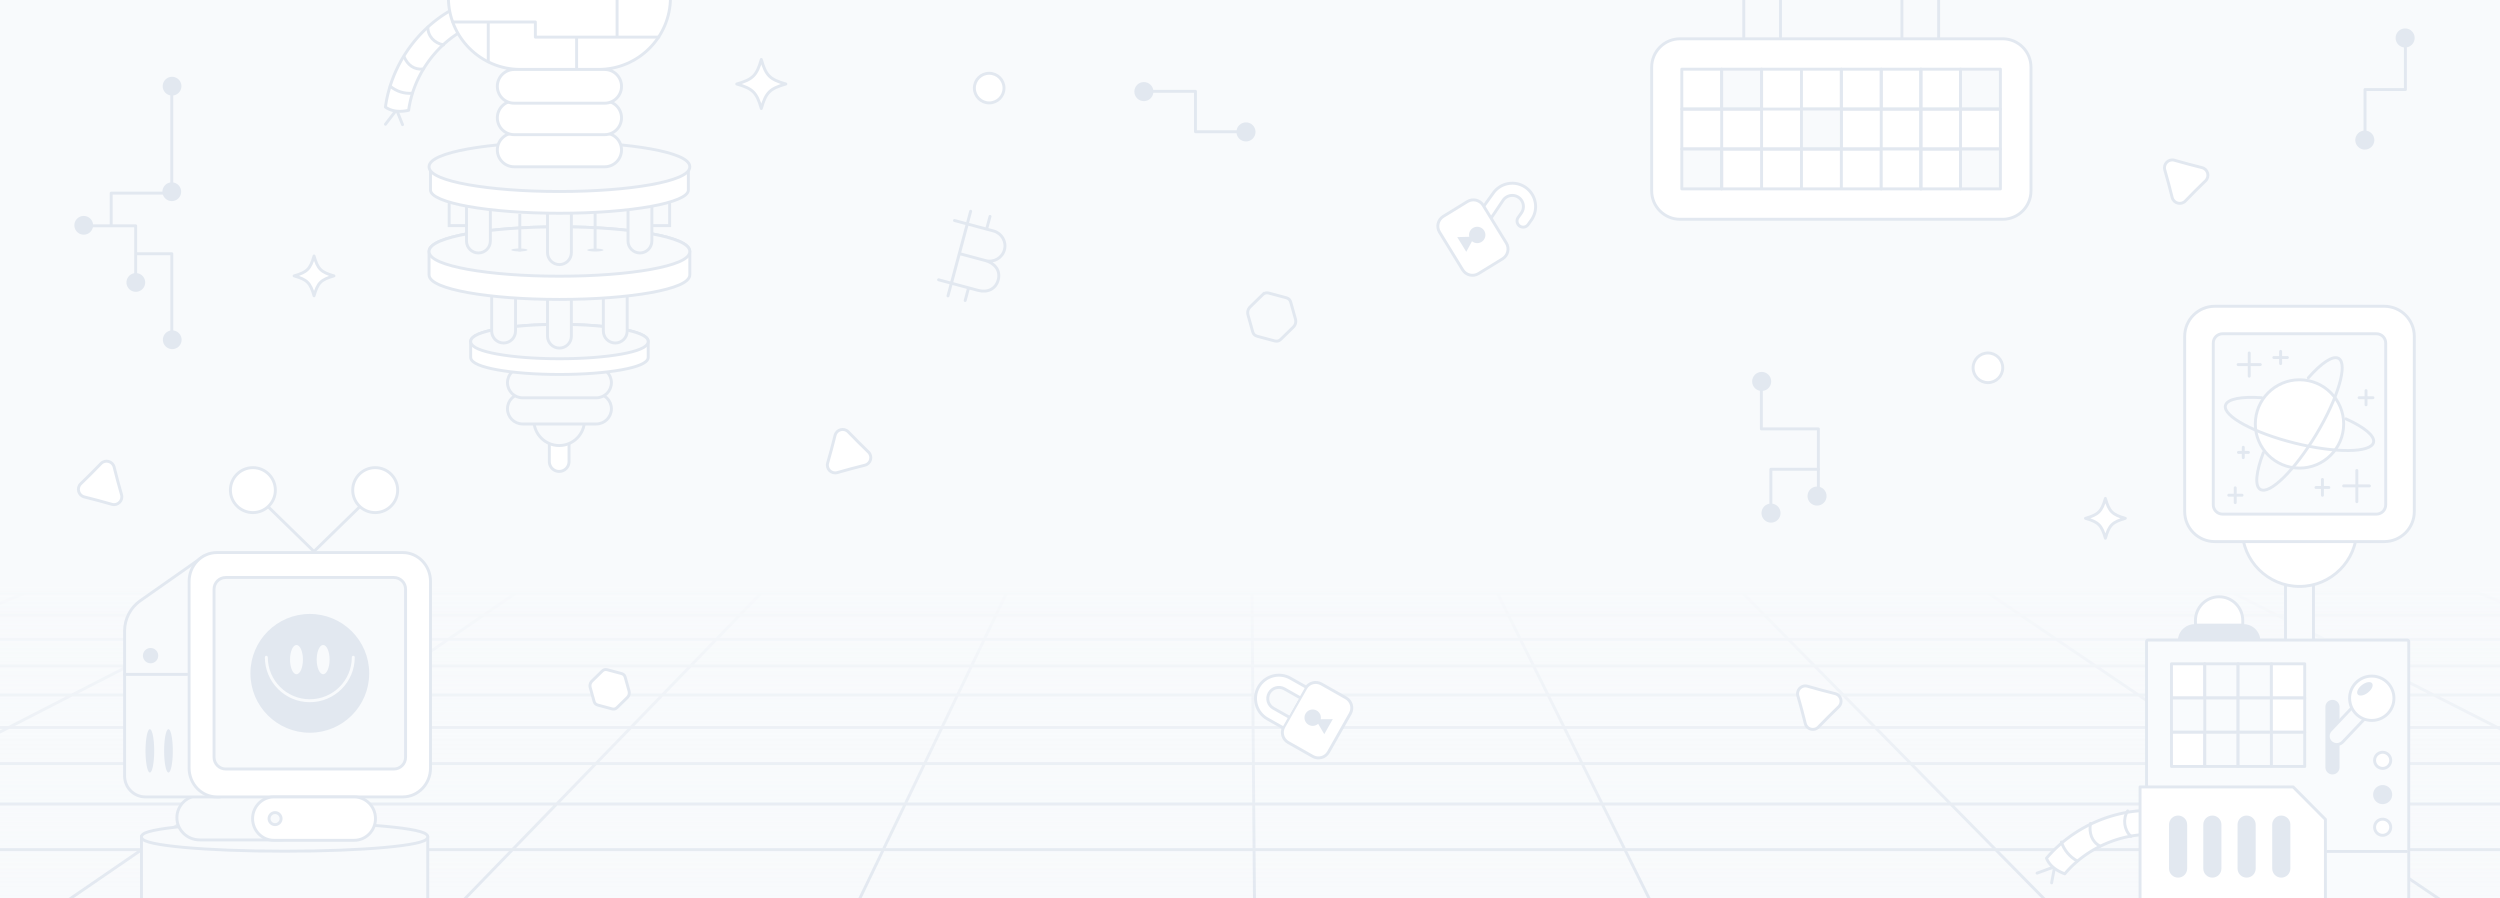
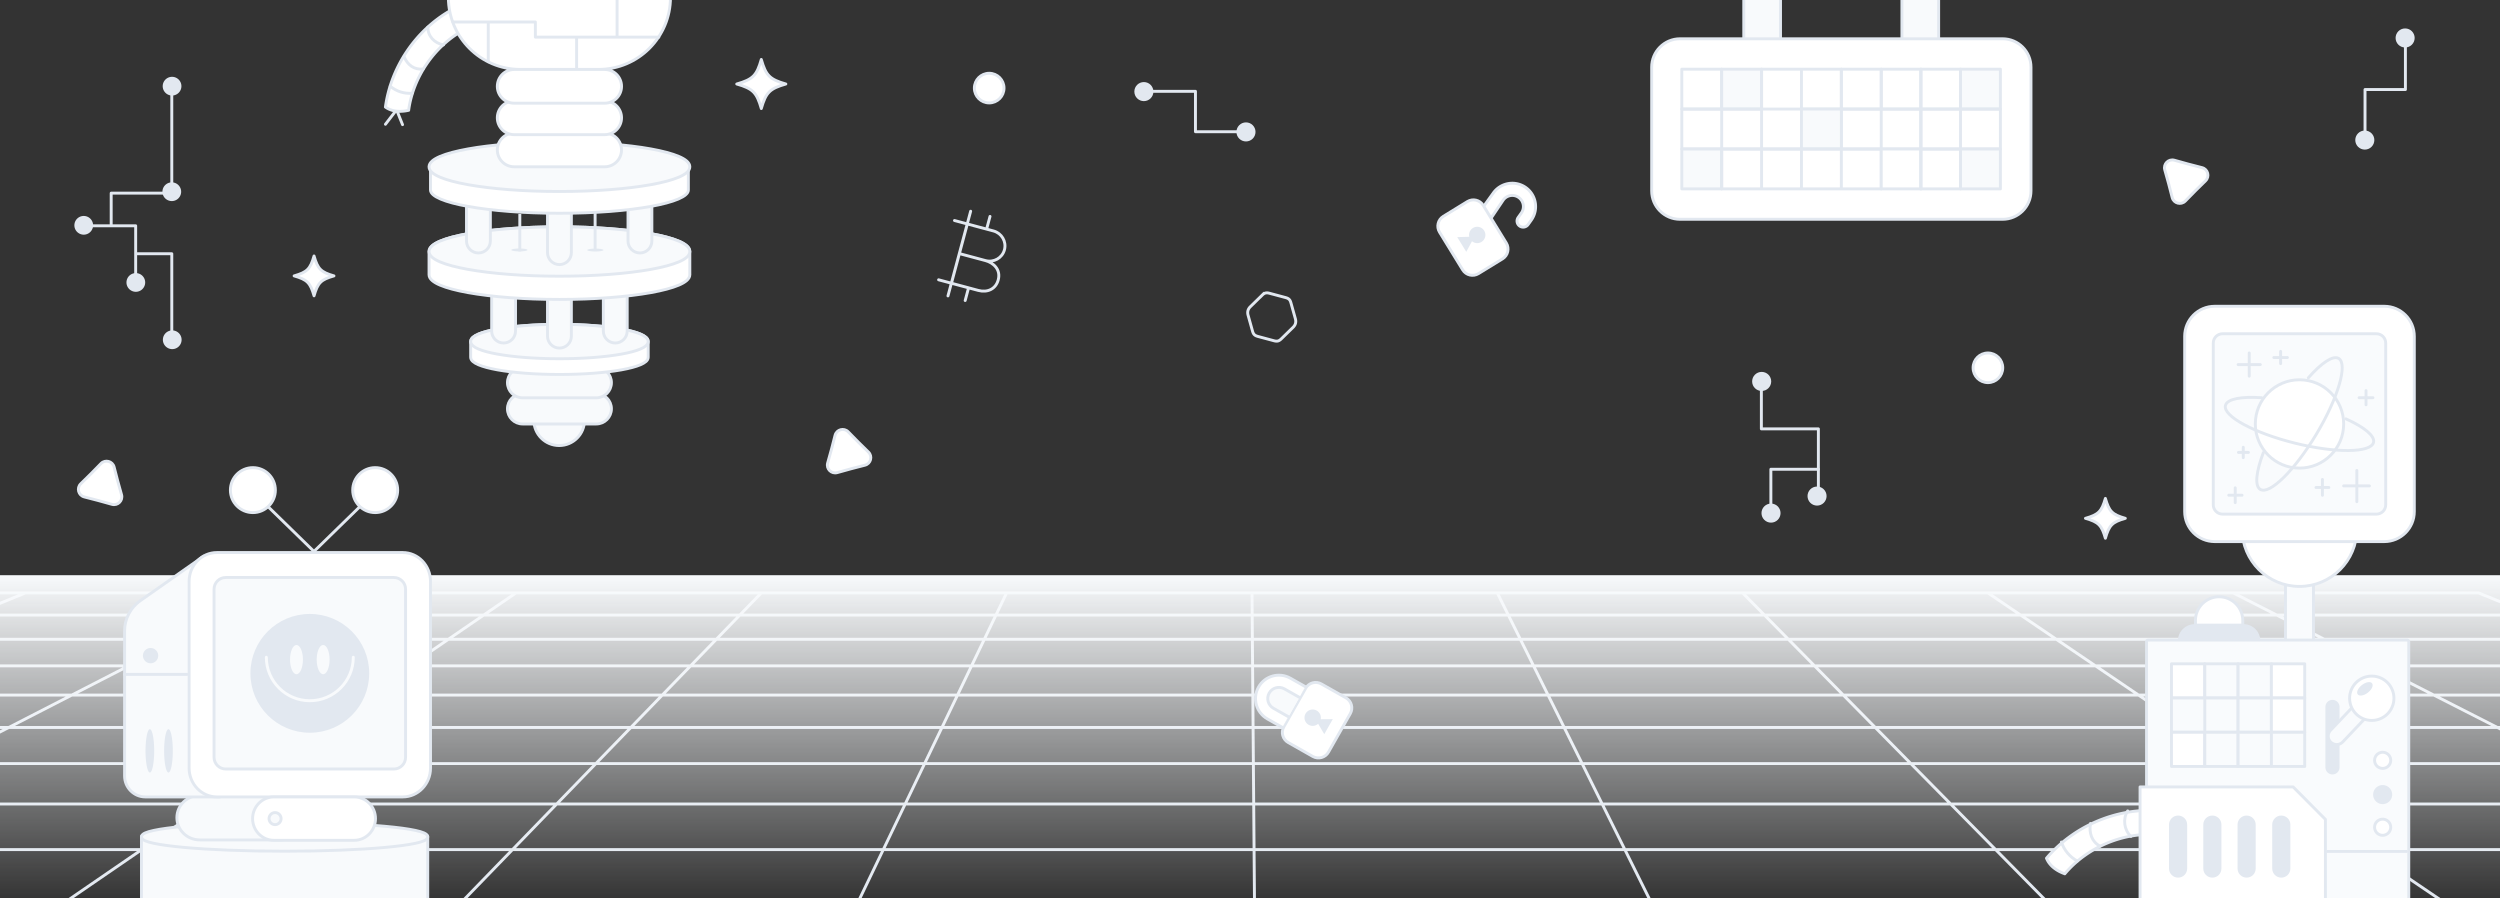
<svg xmlns="http://www.w3.org/2000/svg" width="2560" height="920" fill="none">
  <rect width="100%" height="100%" fill="#333333" stroke="none" />
  <g clip-path="url(#a)">
-     <path fill="#F8FAFC" d="M0 0h2560v920H0z" />
    <path stroke="#E2E8F0" stroke-miterlimit="10" stroke-width="3" d="M3634.21 1054.26 2538.02 607.12H-225.217l-1307.373 447.14h5166.8Zm-4697.12 0L25.979 607.12m-619.12 447.14 870.315-447.14m-400.643 447.14 651.835-447.14m-182.159 447.14 433.356-447.14m36.414 447.14 214.783-447.14m254.89 447.14-3.6-447.14m473.37 447.14-222.18-447.14m691.85 447.14-440.65-447.14m910.33 447.14-659.14-447.14m1128.91 447.14-877.72-447.14m306.86 22.697H-291.594m2946.054 24.787H-364.043m3085.173 27.218H-443.602m3238.222 29.939H-531.219m3407.199 33.195H-628.227m3594.767 36.937H-736.234M3068 823.303H-857.23m4039.59 46.658H-993.688" />
    <path fill="url(#b)" d="M-8.867 588.99h2574.1v333.996H-8.867z" />
-     <path fill="#fff" stroke="#E2E8F0" stroke-linecap="round" stroke-linejoin="round" stroke-width="3" d="M616.347 687.476a8.597 8.597 0 0 1 1.562-1.239c.54-.322 1.166-.517 1.878-.584.724-.064 1.597.041 2.621.316l13.472 3.609c1.024.275 1.821.617 2.392 1.028.571.411 1.006.884 1.305 1.418.295.546.536 1.151.724 1.815l3.751 13.403c.393 1.406.434 2.713.123 3.919-.31 1.206-1.004 2.335-2.08 3.385l-9.949 9.731a8.383 8.383 0 0 1-1.531 1.193c-.529.325-1.143.522-1.843.593-.7.07-1.562-.032-2.586-.307l-13.471-3.609c-1.024-.275-1.834-.62-2.428-1.038-.583-.414-1.027-.901-1.331-1.461a8.18 8.18 0 0 1-.738-1.837l-3.751-13.403c-.767-2.784-.124-5.185 1.93-7.201l9.95-9.731ZM1862.05 744.5c-4.35 4.433-11.88 2.417-13.43-3.599l-3.67-14.219-3.93-14.149c-1.67-5.986 3.84-11.496 9.83-9.832l14.15 3.931 14.22 3.67c6.01 1.553 8.03 9.078 3.6 13.431l-10.48 10.287-10.29 10.48Z" />
    <path fill="#F8FAFC" d="M1785.63-29.72h37.6v76.225h-37.6V-29.72Zm161.94 0h37.6v76.225h-37.6V-29.72Z" />
    <path stroke="#E2E8F0" stroke-linecap="round" stroke-linejoin="round" stroke-width="3" d="M1785.63-29.72h37.6v76.225h-37.6V-29.72Zm161.94 0h37.6v76.225h-37.6V-29.72Z" />
    <path fill="#fff" stroke="#E2E8F0" stroke-linecap="round" stroke-linejoin="round" stroke-width="3" d="M2050.66 39.716h-330.28c-16.05 0-29.06 13.016-29.06 29.072v126.686c0 16.056 13.01 29.072 29.06 29.072h330.28c16.05 0 29.06-13.016 29.06-29.072V68.788c0-16.056-13.01-29.072-29.06-29.072Z" />
    <path fill="#fff" stroke="#E2E8F0" stroke-linecap="round" stroke-linejoin="round" stroke-width="3" d="M1926.39 70.847h-40.84V111.7h40.84V70.847Z" />
    <path stroke="#E2E8F0" stroke-linecap="round" stroke-linejoin="round" stroke-width="3" d="M1967.23 70.847h-40.84V111.7h40.84V70.847Z" />
    <path stroke="#E2E8F0" stroke-linecap="round" stroke-linejoin="round" stroke-width="3" d="M2007.57 70.847h-40.84V111.7h40.84V70.847Z" />
    <path fill="#F8FAFC" stroke="#E2E8F0" stroke-linecap="round" stroke-linejoin="round" stroke-width="3" d="M2048.42 70.847h-40.85V111.7h40.85V70.847Z" />
    <path stroke="#E2E8F0" stroke-linecap="round" stroke-linejoin="round" stroke-width="3" d="M1926.39 111.709h-40.84v40.852h40.84v-40.852Zm40.84 0h-40.84v40.852h40.84v-40.852Z" />
    <path stroke="#E2E8F0" stroke-linecap="round" stroke-linejoin="round" stroke-width="3" d="M2007.57 111.709h-40.84v40.852h40.84v-40.852Zm40.85 0h-40.85v40.852h40.85v-40.852ZM1763 70.847h-40.84v40.852H1763V70.847Z" />
    <path fill="#F8FAFC" stroke="#E2E8F0" stroke-linecap="round" stroke-linejoin="round" stroke-width="3" d="M1803.85 70.847h-40.84v40.852h40.84V70.847Z" />
    <path stroke="#E2E8F0" stroke-linecap="round" stroke-linejoin="round" stroke-width="3" d="M1844.69 70.847h-40.84v40.852h40.84V70.847Zm40.86 0h-40.85v40.852h40.85V70.847ZM1763 111.709h-40.84v40.852H1763v-40.852Zm40.85 0h-40.84v40.852h40.84v-40.852Zm40.84 0h-40.84v40.852h40.84v-40.852Z" />
    <path fill="#F8FAFC" stroke="#E2E8F0" stroke-linecap="round" stroke-linejoin="round" stroke-width="3" d="M1885.55 111.709h-40.85v40.852h40.85v-40.852ZM1763 152.56h-40.84v40.853H1763V152.56Z" />
    <path stroke="#E2E8F0" stroke-linecap="round" stroke-linejoin="round" stroke-width="3" d="M1803.85 152.56h-40.84v40.853h40.84V152.56Zm40.84 0h-40.84v40.853h40.84V152.56Zm40.86 0h-40.85v40.853h40.85V152.56Zm40.84 0h-40.84v40.853h40.84V152.56Z" />
    <path fill="#fff" stroke="#E2E8F0" stroke-linecap="round" stroke-linejoin="round" stroke-width="3" d="M1967.23 152.56h-40.84v40.853h40.84V152.56Z" />
    <path stroke="#E2E8F0" stroke-linecap="round" stroke-linejoin="round" stroke-width="3" d="M2007.57 152.56h-40.84v40.853h40.84V152.56Z" />
    <path fill="#F8FAFC" stroke="#E2E8F0" stroke-linecap="round" stroke-linejoin="round" stroke-width="3" d="M2048.42 152.56h-40.85v40.853h40.85V152.56Z" />
-     <path stroke="#E2E8F0" stroke-linecap="round" stroke-linejoin="round" stroke-width="3" d="M2085.95 894.075c5.99-2.183 11.99-4.365 17.99-6.548-1.2 5.424-1.88 11.086-3.08 16.509" />
    <path fill="#fff" stroke="#E2E8F0" stroke-linecap="round" stroke-linejoin="round" stroke-width="3" d="m2114.36 894.756.04-.049c.13-.148.25-.295.37-.435 22.18-25.954 57.05-41.183 91.16-39.771 3.93.164 7.5-1.535 9.88-4.308a12.268 12.268 0 0 0 2.93-7.483c.28-6.795-4.99-12.522-11.79-12.809-20.61-.853-41.79 3.216-61.24 11.766-19.47 8.55-36.78 21.392-50.1 37.146 3.18 7.943 10.69 13.079 18.76 15.943h-.01Z" />
    <path stroke="#E2E8F0" stroke-linecap="round" stroke-linejoin="round" stroke-width="3" d="M2110.86 862.251c2.72 8.212 8.66 15.314 16.26 19.443m13.48-38.432c-1.56 9.482 1.28 18.768 9.83 23.145m28.32-36.062c-5.23 7.982-3.74 19.683 3.33 26.101" />
    <path fill="#F9FBFD" stroke="#E2E8F0" stroke-linecap="round" stroke-linejoin="round" stroke-width="3" d="M2369 586.304c0-.829-.67-1.5-1.5-1.5h-25.64c-.83 0-1.5.671-1.5 1.5v69.974c0 .828.67 1.5 1.5 1.5h25.64a1.5 1.5 0 0 0 1.5-1.5v-69.974Z" />
    <path fill="#fff" stroke="#E2E8F0" stroke-linecap="round" stroke-linejoin="round" stroke-width="3" d="M2354.67 600.503c32.44 0 58.74-26.296 58.74-58.734 0-32.437-26.3-58.733-58.74-58.733-32.43 0-58.73 26.296-58.73 58.733 0 32.438 26.3 58.734 58.73 58.734Z" />
    <path fill="#fff" stroke="#E2E8F0" stroke-linecap="round" stroke-linejoin="round" stroke-width="3" d="M2441.49 313.627h-173.62c-16.98 0-30.75 13.767-30.75 30.75v179.46c0 16.982 13.77 30.749 30.75 30.749h173.62c16.98 0 30.75-13.767 30.75-30.749v-179.46c0-16.983-13.77-30.75-30.75-30.75Z" />
    <path fill="#F9FBFD" stroke="#E2E8F0" stroke-linecap="round" stroke-linejoin="round" stroke-width="3" d="M2433.46 341.767h-157.57c-5.24 0-9.5 4.253-9.5 9.5v165.688c0 5.247 4.26 9.5 9.5 9.5h157.57c5.25 0 9.5-4.253 9.5-9.5V351.267c0-5.247-4.25-9.5-9.5-9.5Z" />
    <path fill="#fff" stroke="#E2E8F0" stroke-linecap="round" stroke-linejoin="round" stroke-width="3" d="M2354.68 479.339c24.98 0 45.23-20.25 45.23-45.229s-20.25-45.229-45.23-45.229c-24.98 0-45.23 20.25-45.23 45.229s20.25 45.229 45.23 45.229Z" />
    <path stroke="#E2E8F0" stroke-linecap="round" stroke-linejoin="round" stroke-width="3" d="M2363.75 386.869c13.38-15.224 25.23-23.298 31.07-19.802 9.57 5.731-.64 40.4-22.81 77.425-22.17 37.025-47.91 62.394-57.48 56.663-5.93-3.554-4.27-18.219 3.14-37.67" />
    <path stroke="#E2E8F0" stroke-linecap="round" stroke-linejoin="round" stroke-width="3" d="M2402.21 428.91c18.65 8.418 29.94 17.467 28.29 24.108-2.7 10.825-38.84 11.141-80.71.702-41.88-10.438-73.64-27.683-70.94-38.508 1.68-6.728 16.26-9.393 37.11-7.946m-12.76-45.81v23.729m-11.37-11.865h22.74m20.78-13.512v12.531m-6.95-6.266h13.9m80.5 33.935v14.501m-7.07-7.251h14.17m-16.49 74.467V513.7m-13.5-16.156h26.37m-48.12-6.592v16.199m6.58-7.96h-13.18m-82.7.33v15.167m-6.59-7.594h13.55m1.29-49.09v10.624m5.27-5.351h-10.22" />
    <path fill="#F9FBFD" stroke="#E2E8F0" stroke-linecap="round" stroke-linejoin="round" stroke-width="3" d="M2466.57 656.951c0-.829-.67-1.5-1.5-1.5h-265.5c-.83 0-1.5.671-1.5 1.5V921.38c0 .829.67 1.5 1.5 1.5h265.5c.83 0 1.5-.671 1.5-1.5V656.951Z" />
    <path fill="#fff" stroke="#E2E8F0" stroke-linecap="round" stroke-linejoin="round" stroke-width="3" d="M2191.42 805.826h156.77l33.04 33.228V928h-189.81V805.826Z" />
    <path fill="#E2E8F0" d="M2395.68 723.895a7.226 7.226 0 0 0-7.22-7.222c-3.99 0-7.23 3.234-7.23 7.222v61.915a7.225 7.225 0 0 0 14.45 0v-61.915Z" />
    <path fill="#F9FBFD" stroke="#E2E8F0" stroke-linecap="round" stroke-linejoin="round" stroke-width="3" d="M2437.4 719.184c.57-.602.55-1.551-.05-2.121l-10.35-9.8v-.005a1.5 1.5 0 0 0-2.12.058l-38.43 40.561c-3.26 3.439-3.07 8.881.38 12.146 3.45 3.265 8.89 3.161 12.15-.278l38.42-40.561Z" />
    <path fill="#fff" stroke="#E2E8F0" stroke-linecap="round" stroke-linejoin="round" stroke-width="3" d="M2428.7 737.728c12.54 0 22.7-10.164 22.7-22.703s-10.16-22.704-22.7-22.704-22.71 10.165-22.71 22.704c0 12.539 10.17 22.703 22.71 22.703Z" />
    <path fill="#E2E8F0" d="M2424.69 709.281c4.05-3.135 5.99-7.431 4.32-9.594-1.67-2.164-6.32-1.376-10.38 1.759-4.06 3.135-5.99 7.43-4.32 9.594 1.67 2.164 6.32 1.376 10.38-1.759Z" />
    <path stroke="#E2E8F0" stroke-linecap="round" stroke-linejoin="round" stroke-width="3" d="M2383.3 871.868h80.9" />
    <path fill="#E2E8F0" d="M2336.04 835.132c-5.13 0-9.29 4.157-9.29 9.285v44.992c0 5.128 4.16 9.285 9.29 9.285 5.13 0 9.29-4.157 9.29-9.285v-44.992c0-5.128-4.16-9.285-9.29-9.285Zm-35.5 0c-5.13 0-9.29 4.157-9.29 9.285v44.992c0 5.128 4.16 9.285 9.29 9.285 5.13 0 9.29-4.157 9.29-9.285v-44.992c0-5.128-4.16-9.285-9.29-9.285Zm-35.08 0h-.01c-5.13 0-9.29 4.157-9.29 9.285v44.992c0 5.128 4.16 9.285 9.29 9.285h.01c5.12 0 9.28-4.157 9.28-9.285v-44.992c0-5.128-4.16-9.285-9.28-9.285Zm-35.08 0h-.01c-5.13 0-9.28 4.157-9.28 9.285v44.992c0 5.128 4.15 9.285 9.28 9.285h.01c5.13 0 9.28-4.157 9.28-9.285v-44.992c0-5.128-4.15-9.285-9.28-9.285Z" />
    <path fill="#fff" stroke="#E2E8F0" stroke-linecap="round" stroke-linejoin="round" stroke-width="3" d="M2439.84 786.84a8.25 8.25 0 0 0 8.25-8.253 8.25 8.25 0 1 0-16.5 0 8.25 8.25 0 0 0 8.25 8.253Z" />
    <path fill="#E2E8F0" stroke="#E2E8F0" stroke-linecap="round" stroke-linejoin="round" stroke-width="3" d="M2439.84 821.925a8.25 8.25 0 0 0 8.25-8.254 8.25 8.25 0 0 0-8.25-8.253 8.25 8.25 0 0 0-8.25 8.253 8.25 8.25 0 0 0 8.25 8.254Z" />
    <path fill="#fff" stroke="#E2E8F0" stroke-linecap="round" stroke-linejoin="round" stroke-width="3" d="M2439.84 855.354a8.25 8.25 0 0 0 8.25-8.253 8.25 8.25 0 0 0-8.25-8.254 8.25 8.25 0 0 0-8.25 8.254 8.25 8.25 0 0 0 8.25 8.253Z" />
    <path fill="#E2E8F0" d="M2247.38 639.126h49.98c9.52 0 17.25 7.73 17.25 17.252h-84.49c0-9.522 7.73-17.252 17.25-17.252h.01Z" />
    <path fill="#fff" stroke="#E2E8F0" stroke-linecap="round" stroke-linejoin="round" stroke-width="3" d="M2272.37 611.098c13.37 0 24.22 10.854 24.22 24.223v4.786h-48.44v-4.786c0-13.369 10.85-24.223 24.22-24.223Zm-14.68 68.618h-34.1v35.052h34.1v-35.052Z" />
    <path fill="#F9FBFD" stroke="#E2E8F0" stroke-linecap="round" stroke-linejoin="round" stroke-width="3" d="M2291.8 679.716h-34.11v35.052h34.11v-35.052Z" />
    <path fill="#F9FBFD" stroke="#E2E8F0" stroke-linecap="round" stroke-linejoin="round" stroke-width="3" d="M2325.91 679.716h-34.11v35.052h34.11v-35.052Z" />
    <path fill="#fff" stroke="#E2E8F0" stroke-linecap="round" stroke-linejoin="round" stroke-width="3" d="M2360.03 679.716h-34.11v35.052h34.11v-35.052Z" />
    <path fill="#F9FBFD" stroke="#E2E8F0" stroke-linecap="round" stroke-linejoin="round" stroke-width="3" d="M2257.69 714.777h-34.1v35.053h34.1v-35.053Zm34.11 0h-34.11v35.053h34.11v-35.053Z" />
    <path fill="#F9FBFD" stroke="#E2E8F0" stroke-linecap="round" stroke-linejoin="round" stroke-width="3" d="M2325.91 714.777h-34.11v35.053h34.11v-35.053Z" />
    <path fill="#fff" stroke="#E2E8F0" stroke-linecap="round" stroke-linejoin="round" stroke-width="3" d="M2360.03 714.777h-34.11v35.053h34.11v-35.053Zm-102.34 35.052h-34.1v35.053h34.1v-35.053Z" />
    <path fill="#F9FBFD" stroke="#E2E8F0" stroke-linecap="round" stroke-linejoin="round" stroke-width="3" d="M2291.8 749.829h-34.11v35.053h34.11v-35.053Z" />
    <path fill="#F9FBFD" stroke="#E2E8F0" stroke-linecap="round" stroke-linejoin="round" stroke-width="3" d="M2325.91 749.829h-34.11v35.053h34.11v-35.053Zm34.12 0h-34.11v35.053h34.11v-35.053Z" />
    <path fill="#F8FAFC" stroke="#E2E8F0" stroke-linecap="round" stroke-linejoin="round" stroke-width="3" d="M144.868 856.948a1.5 1.5 0 0 1 1.5-1.5h290.128a1.5 1.5 0 0 1 1.5 1.5V920a1.5 1.5 0 0 1-1.5 1.5H146.368a1.5 1.5 0 0 1-1.5-1.5v-63.052Z" />
    <path fill="#F8FAFC" stroke="#E2E8F0" stroke-linecap="round" stroke-linejoin="round" stroke-width="3" d="M291.432 871.645c-40.089 0-76.403-1.478-102.712-3.872-13.146-1.196-23.839-2.624-31.268-4.222-3.702-.796-6.672-1.651-8.747-2.573-1.031-.459-1.928-.971-2.589-1.564-.655-.587-1.248-1.411-1.248-2.467 0-1.055.593-1.879 1.248-2.466.661-.593 1.558-1.105 2.589-1.564 2.075-.922 5.045-1.777 8.747-2.573 7.429-1.598 18.122-3.027 31.268-4.223 26.309-2.393 62.623-3.871 102.712-3.871 40.089 0 76.402 1.478 102.712 3.871 13.146 1.196 23.839 2.625 31.268 4.223 3.702.796 6.672 1.651 8.746 2.573 1.032.459 1.929.971 2.59 1.564.655.587 1.248 1.411 1.248 2.466 0 1.056-.593 1.88-1.248 2.467-.661.593-1.558 1.105-2.59 1.564-2.074.922-5.044 1.777-8.746 2.573-7.429 1.598-18.122 3.026-31.268 4.222-26.31 2.394-62.623 3.872-102.712 3.872Z" />
    <path fill="#F8FAFC" stroke="#E2E8F0" stroke-linecap="round" stroke-linejoin="round" stroke-width="3" d="M204.448 814.543h82.228c12.836 0 23.308 10.154 23.308 22.761 0 12.606-10.472 22.76-23.308 22.76h-82.228c-12.837 0-23.309-10.154-23.309-22.76 0-12.607 10.472-22.761 23.309-22.761Z" />
    <path fill="#F8FAFC" stroke="#E2E8F0" stroke-linecap="round" stroke-linejoin="round" stroke-width="3" d="m208.482 569.601-64.876 45.562c-10.033 7.048-16.023 18.625-16.023 30.983v148.407c0 11.871 9.508 21.49 21.24 21.49h76.411l-16.752-246.442Z" />
    <path fill="#fff" stroke="#E2E8F0" stroke-linecap="round" stroke-linejoin="round" stroke-width="3" d="M222.063 565.818h190.359c15.695 0 28.418 13.228 28.418 29.546v191.133c0 16.317-12.723 29.546-28.418 29.546H222.063c-15.695 0-28.418-13.229-28.418-29.546V595.364c0-16.318 12.723-29.546 28.418-29.546Z" />
    <path fill="#F8FAFC" stroke="#E2E8F0" stroke-linecap="round" stroke-linejoin="round" stroke-width="3" d="M231.186 591.356h172.119c6.627 0 12 5.373 12 12v172.118c0 6.628-5.373 12-12 12H231.186c-6.627 0-12-5.372-12-12V603.356c0-6.627 5.373-12 12-12Z" />
    <path fill="#E2E8F0" d="M317.247 750.318c-33.589 0-60.819-27.229-60.819-60.819 0-33.589 27.23-60.819 60.819-60.819 33.59 0 60.819 27.23 60.819 60.819 0 33.59-27.229 60.819-60.819 60.819Z" />
    <path stroke="#F8FAFC" stroke-linecap="round" stroke-linejoin="round" stroke-width="3" d="M272.728 673.023c0 24.589 19.933 44.521 44.521 44.521s44.521-19.932 44.521-44.521" />
    <path fill="#F8FAFC" d="M330.902 690.401c-3.648 0-6.606-6.704-6.606-14.974 0-8.269 2.958-14.974 6.606-14.974 3.648 0 6.606 6.705 6.606 14.974 0 8.27-2.958 14.974-6.606 14.974Zm-27.309 0c-3.648 0-6.606-6.704-6.606-14.974 0-8.269 2.958-14.974 6.606-14.974 3.649 0 6.606 6.705 6.606 14.974 0 8.27-2.957 14.974-6.606 14.974Z" />
    <path stroke="#E2E8F0" stroke-linecap="round" stroke-linejoin="round" stroke-width="3" d="m274.232 518.554 47.265 46.137 47.265-46.137" />
    <path fill="#fff" d="M258.951 524.896c-12.711 0-23.014-10.304-23.014-23.015 0-12.71 10.303-23.014 23.014-23.014 12.71 0 23.014 10.304 23.014 23.014 0 12.711-10.304 23.015-23.014 23.015Zm125.246 0c-12.711 0-23.014-10.304-23.014-23.015 0-12.71 10.303-23.014 23.014-23.014 12.71 0 23.014 10.304 23.014 23.014 0 12.711-10.304 23.015-23.014 23.015Z" />
    <path stroke="#E2E8F0" stroke-linecap="round" stroke-linejoin="round" stroke-width="3" d="M258.951 524.896c-12.711 0-23.014-10.304-23.014-23.015 0-12.71 10.303-23.014 23.014-23.014 12.71 0 23.014 10.304 23.014 23.014 0 12.711-10.304 23.015-23.014 23.015Zm125.246 0c-12.711 0-23.014-10.304-23.014-23.015 0-12.71 10.303-23.014 23.014-23.014 12.71 0 23.014 10.304 23.014 23.014 0 12.711-10.304 23.015-23.014 23.015ZM127.583 690.569h64.085" />
    <path fill="#E2E8F0" d="M154.188 679.194a7.82 7.82 0 1 1 0-15.64 7.82 7.82 0 0 1 0 15.64Zm-.732 111.884c-2.451 0-4.438-9.935-4.438-22.192 0-12.256 1.987-22.192 4.438-22.192 2.451 0 4.439 9.936 4.439 22.192 0 12.257-1.988 22.192-4.439 22.192Zm19.055 0c-2.451 0-4.439-9.935-4.439-22.192 0-12.256 1.988-22.192 4.439-22.192s4.438 9.936 4.438 22.192c0 12.257-1.987 22.192-4.438 22.192Z" />
    <path fill="#fff" stroke="#E2E8F0" stroke-linecap="round" stroke-linejoin="round" stroke-width="3" d="M280.459 816.043h82.228c12.045 0 21.809 9.946 21.809 22.216 0 12.27-9.764 22.217-21.809 22.217h-82.228c-12.044 0-21.808-9.947-21.808-22.217s9.764-22.216 21.808-22.216Z" />
    <path fill="#F8FAFC" stroke="#E2E8F0" stroke-linecap="round" stroke-linejoin="round" stroke-width="3" d="M281.672 844.399a6.14 6.14 0 1 1 0-12.28 6.14 6.14 0 0 1 0 12.28Z" />
    <path stroke="#E2E8F0" stroke-linecap="round" stroke-linejoin="round" stroke-width="3" d="m394.705 127.25 11.389-14.81c1.852 5.093 4.255 10.111 6.107 15.204" />
    <path fill="#fff" stroke="#E2E8F0" stroke-linecap="round" stroke-linejoin="round" stroke-width="3" d="m418.458 112.937.008-.062c.024-.186.048-.372.076-.551 4.678-32.98 25.414-63.767 54.245-80.463a11.98 11.98 0 0 0 5.873-8.714 11.987 11.987 0 0 0-1.498-7.699c-3.327-5.74-10.669-7.694-16.413-4.375-17.418 10.086-32.726 24.522-44.27 41.745-11.55 17.227-19.085 36.863-21.804 56.805 6.772 4.878 15.649 5.174 23.79 3.31l-.007.004Z" />
    <path stroke="#E2E8F0" stroke-linecap="round" stroke-linejoin="round" stroke-width="3" d="M399.645 88.34c6.535 5.34 14.065 7.739 22.483 7.16m-8.397-37.497c3.676 8.625 10.253 13.584 19.584 12.713m4.798-42.915c-.128 9.309 6.872 16.561 16.05 18.148" />
-     <path fill="#fff" stroke="#E2E8F0" stroke-linecap="round" stroke-linejoin="round" stroke-width="3" d="M564.023 441.276a1.5 1.5 0 0 0-1.5 1.5v29.883c0 5.563 4.513 10.075 10.076 10.075 5.563 0 10.076-4.512 10.076-10.075v-29.883a1.5 1.5 0 0 0-1.5-1.5h-17.152Z" />
    <path fill="#F8FAFC" stroke="#E2E8F0" stroke-linecap="round" stroke-linejoin="round" stroke-width="3" d="M572.598 456.232c14.321 0 25.931-11.609 25.931-25.93s-11.61-25.93-25.931-25.93c-14.321 0-25.93 11.609-25.93 25.93s11.609 25.93 25.93 25.93Z" />
    <path fill="#F8FAFC" stroke="#E2E8F0" stroke-linecap="round" stroke-linejoin="round" stroke-width="3" d="M610.542 403.075h-75.364c-8.579 0-15.533 6.955-15.533 15.534s6.954 15.534 15.533 15.534h75.364c8.579 0 15.534-6.955 15.534-15.534s-6.955-15.534-15.534-15.534Z" />
    <path fill="#F8FAFC" stroke="#E2E8F0" stroke-linecap="round" stroke-linejoin="round" stroke-width="3" d="M610.542 376.309h-75.364c-8.579 0-15.533 6.954-15.533 15.533s6.954 15.534 15.533 15.534h75.364c8.579 0 15.534-6.955 15.534-15.534s-6.955-15.533-15.534-15.533Z" />
    <path fill="#fff" stroke="#E2E8F0" stroke-linecap="round" stroke-linejoin="round" stroke-width="3" d="M572.863 332.129c-24.749 0-47.192 1.808-63.481 4.744-8.132 1.466-14.805 3.226-19.48 5.218-2.332.993-4.251 2.079-5.612 3.278-1.354 1.192-2.325 2.654-2.325 4.372v16.112c0 1.719.971 3.18 2.325 4.373 1.361 1.198 3.28 2.285 5.612 3.278 4.675 1.992 11.348 3.752 19.48 5.218 16.289 2.936 38.732 4.743 63.481 4.743 24.748 0 47.191-1.807 63.48-4.743 8.133-1.466 14.805-3.226 19.48-5.218 2.332-.993 4.252-2.08 5.613-3.278 1.353-1.193 2.324-2.654 2.324-4.373v-16.112c0-1.718-.971-3.18-2.324-4.372-1.361-1.199-3.281-2.285-5.613-3.278-4.675-1.992-11.347-3.752-19.48-5.218-16.289-2.936-38.732-4.744-63.48-4.744Z" />
    <path fill="#F8FAFC" stroke="#E2E8F0" stroke-linecap="round" stroke-linejoin="round" stroke-width="3" d="M572.863 367.353c24.747 0 47.19-1.807 63.479-4.743 8.133-1.465 14.806-3.225 19.481-5.217 2.332-.994 4.252-2.08 5.613-3.279 1.353-1.192 2.324-2.654 2.324-4.373 0-1.718-.971-3.18-2.324-4.372-1.361-1.199-3.281-2.286-5.613-3.279-4.675-1.992-11.348-3.752-19.481-5.218-16.289-2.936-38.732-4.743-63.479-4.743-24.748 0-47.191 1.807-63.48 4.743-8.133 1.466-14.806 3.226-19.481 5.218-2.331.993-4.251 2.08-5.612 3.279-1.354 1.192-2.325 2.654-2.325 4.372 0 1.719.971 3.181 2.325 4.373 1.361 1.199 3.281 2.285 5.612 3.279 4.675 1.992 11.348 3.752 19.481 5.217 16.289 2.936 38.732 4.743 63.48 4.743Z" />
    <path fill="#F8FAFC" stroke="#E2E8F0" stroke-linecap="round" stroke-linejoin="round" stroke-width="3" d="M515.685 273.397h-.005c-6.742 0-12.207 5.466-12.207 12.208v53.429c0 6.742 5.465 12.208 12.207 12.208h.005c6.742 0 12.208-5.466 12.208-12.208v-53.429c0-6.742-5.466-12.208-12.208-12.208Zm57.174 5.196h-.006c-6.742 0-12.207 5.465-12.207 12.207v53.43c0 6.742 5.465 12.207 12.207 12.207h.006c6.742 0 12.207-5.465 12.207-12.207V290.8c0-6.742-5.465-12.207-12.207-12.207Zm57.174-5.196h-.005c-6.742 0-12.208 5.466-12.208 12.208v53.429c0 6.742 5.466 12.208 12.208 12.208h.005c6.742 0 12.207-5.466 12.207-12.208v-53.429c0-6.742-5.465-12.208-12.207-12.208Z" />
    <path fill="#fff" stroke="#E2E8F0" stroke-linecap="round" stroke-linejoin="round" stroke-width="3" d="M572.858 232.25c-36.516 0-69.614 2.667-93.617 6.993-11.989 2.161-21.782 4.748-28.614 7.659-3.41 1.453-6.168 3.022-8.096 4.72-1.922 1.693-3.191 3.672-3.191 5.921v23.793c0 2.249 1.269 4.228 3.191 5.92 1.928 1.699 4.686 3.268 8.096 4.721 6.832 2.91 16.625 5.498 28.614 7.659 24.003 4.326 57.101 6.993 93.617 6.993 36.517 0 69.615-2.667 93.617-6.993 11.989-2.161 21.783-4.749 28.615-7.659 3.41-1.453 6.167-3.022 8.096-4.721 1.921-1.692 3.191-3.671 3.191-5.92v-23.793c0-2.249-1.27-4.228-3.191-5.921-1.929-1.698-4.686-3.267-8.096-4.72-6.832-2.911-16.626-5.498-28.615-7.659-24.002-4.326-57.1-6.993-93.617-6.993Z" />
    <path fill="#F8FAFC" stroke="#E2E8F0" stroke-linecap="round" stroke-linejoin="round" stroke-width="3" d="M572.858 282.836c36.517 0 69.615-2.667 93.617-6.993 11.989-2.16 21.783-4.748 28.615-7.659 3.41-1.453 6.167-3.022 8.096-4.72 1.921-1.693 3.191-3.672 3.191-5.921s-1.27-4.229-3.191-5.921c-1.929-1.699-4.686-3.267-8.096-4.72-6.832-2.911-16.626-5.499-28.615-7.66-24.002-4.325-57.1-6.992-93.617-6.992s-69.615 2.667-93.617 6.992c-11.989 2.161-21.783 4.749-28.614 7.66-3.41 1.453-6.168 3.021-8.096 4.72-1.922 1.692-3.191 3.672-3.191 5.921s1.269 4.228 3.191 5.921c1.928 1.698 4.686 3.267 8.096 4.72 6.831 2.911 16.625 5.499 28.614 7.659 24.002 4.326 57.1 6.993 93.617 6.993Z" />
    <path fill="#E2E8F0" d="M531.855 254.447c4.595 0 8.319.672 8.319 1.5s-3.724 1.5-8.319 1.5c-4.595 0-8.32-.672-8.32-1.5s3.725-1.5 8.32-1.5Z" />
    <path stroke="#E2E8F0" stroke-width="3" d="M532.293 219.091v38.356" />
    <path fill="#E2E8F0" d="M609.636 254.545c4.595 0 8.32.671 8.32 1.5 0 .828-3.725 1.499-8.32 1.499-4.595 0-8.32-.671-8.32-1.499 0-.829 3.725-1.5 8.32-1.5Z" />
    <path stroke="#E2E8F0" stroke-width="3" d="M609.391 218.212v37.622" />
    <path fill="#F8FAFC" stroke="#E2E8F0" stroke-linecap="round" stroke-linejoin="round" stroke-width="3" d="M502.115 193.405c0-6.742-5.465-12.208-12.207-12.208h-.005c-6.742 0-12.208 5.466-12.208 12.208v53.429c0 6.742 5.466 12.208 12.208 12.208h.005c6.742 0 12.207-5.466 12.207-12.208v-53.429Zm70.742-.311c-6.742 0-12.207 5.465-12.207 12.207v53.43c0 6.742 5.465 12.207 12.207 12.207h.006c6.742 0 12.207-5.465 12.207-12.207v-53.43c0-6.742-5.465-12.207-12.207-12.207h-.006Zm94.647.311c0-6.742-5.466-12.208-12.208-12.208h-.005c-6.742 0-12.208 5.466-12.208 12.208v53.429c0 6.742 5.466 12.208 12.208 12.208h.005c6.742 0 12.208-5.466 12.208-12.208v-53.429Z" />
-     <path stroke="#E2E8F0" stroke-linecap="round" stroke-width="3" d="M668.023 231.039h17.693V208.79m-208.079 22.249h-17.693V208.79" />
    <path fill="#fff" stroke="#E2E8F0" stroke-linecap="round" stroke-linejoin="round" stroke-width="3" d="M572.858 147.009c-72.911 0-132.018 10.654-132.018 23.793v23.793c0 13.139 59.107 23.793 132.018 23.793s132.019-10.654 132.019-23.793v-23.793c0-13.139-59.108-23.793-132.019-23.793Z" />
    <path fill="#F8FAFC" stroke="#E2E8F0" stroke-linecap="round" stroke-linejoin="round" stroke-width="3" d="M572.858 196.095c36.517 0 69.615-2.667 93.617-6.993 11.989-2.16 21.783-4.748 28.615-7.659 3.41-1.453 6.167-3.021 8.096-4.72 1.921-1.693 3.191-3.672 3.191-5.921s-1.27-4.228-3.191-5.921c-1.929-1.698-4.686-3.267-8.096-4.72-6.832-2.911-16.626-5.499-28.615-7.659-24.002-4.326-57.1-6.993-93.617-6.993s-69.615 2.667-93.617 6.993c-11.989 2.16-21.783 4.748-28.614 7.659-3.41 1.453-6.168 3.022-8.096 4.72-1.922 1.693-3.191 3.672-3.191 5.921s1.269 4.228 3.191 5.921c1.928 1.699 4.686 3.267 8.096 4.72 6.831 2.911 16.625 5.499 28.614 7.659 24.002 4.326 57.1 6.993 93.617 6.993Z" />
    <path fill="#fff" stroke="#E2E8F0" stroke-linecap="round" stroke-linejoin="round" stroke-width="3" d="M619.189 136.289h-92.671c-9.528 0-17.252 7.724-17.252 17.253v.005c0 9.529 7.724 17.253 17.252 17.253h92.671c9.528 0 17.253-7.724 17.253-17.253v-.005c0-9.529-7.725-17.253-17.253-17.253Z" />
    <path fill="#fff" stroke="#E2E8F0" stroke-linecap="round" stroke-linejoin="round" stroke-width="3" d="M619.189 103.382h-92.671c-9.528 0-17.252 7.724-17.252 17.253v.005c0 9.529 7.724 17.253 17.252 17.253h92.671c9.528 0 17.253-7.724 17.253-17.253v-.005c0-9.529-7.725-17.253-17.253-17.253Z" />
    <path fill="#fff" stroke="#E2E8F0" stroke-linecap="round" stroke-linejoin="round" stroke-width="3" d="M619.193 71.16h-92.671c-9.528 0-17.252 7.724-17.252 17.252v.006c0 9.528 7.724 17.253 17.252 17.253h92.671c9.528 0 17.253-7.725 17.253-17.253v-.006c0-9.528-7.725-17.253-17.253-17.253ZM459.156-2.54h227.391c0 40.63-32.986 73.623-73.621 73.623h-80.148c-40.63 0-73.622-32.986-73.622-73.622Z" />
    <path stroke="#E2E8F0" stroke-linecap="round" stroke-linejoin="round" stroke-width="3" d="M674.602 38.033H548.227V22.525h-84.418m168.082 15.508V-1.554m-41.45 39.587v32.095M499.98 22.525v40.65" />
    <path fill="#E2E8F0" d="M1803.95 400.347c5.4 0 9.77-4.371 9.77-9.763 0-5.392-4.37-9.763-9.77-9.763-5.39 0-9.76 4.371-9.76 9.763 0 5.392 4.37 9.763 9.76 9.763Z" />
    <path stroke="#E2E8F0" stroke-linecap="round" stroke-linejoin="round" stroke-width="3" d="M1803.64 392.953v46.216h58.38v68.103" />
    <path stroke="#E2E8F0" stroke-linecap="round" stroke-linejoin="round" stroke-width="3" d="M1862.02 480.516h-48.65v43.781" />
    <path fill="#E2E8F0" d="M1813.52 535.187c5.39 0 9.76-4.372 9.76-9.764 0-5.392-4.37-9.763-9.76-9.763s-9.76 4.371-9.76 9.763c0 5.392 4.37 9.764 9.76 9.764Zm47.14-17.449c5.39 0 9.76-4.371 9.76-9.763 0-5.392-4.37-9.763-9.76-9.763s-9.76 4.371-9.76 9.763c0 5.392 4.37 9.763 9.76 9.763Z" />
    <path stroke="#E2E8F0" stroke-linecap="round" stroke-linejoin="round" stroke-width="3" d="M2421.78 140.997V91.692h41.36V40.607" />
    <path fill="#E2E8F0" d="M2462.85 29.113c-5.39 0-9.76 4.371-9.76 9.763 0 5.392 4.37 9.764 9.76 9.764 5.4 0 9.77-4.372 9.77-9.764 0-5.392-4.37-9.763-9.77-9.763Zm-41.29 104.556c-5.39 0-9.76 4.371-9.76 9.763 0 5.392 4.37 9.763 9.76 9.763 5.4 0 9.77-4.371 9.77-9.763 0-5.392-4.37-9.763-9.77-9.763Z" />
    <path fill="#fff" stroke="#E2E8F0" stroke-linecap="round" stroke-linejoin="round" stroke-width="3" d="M2237.75 205.868c-4.36 4.434-11.88 2.417-13.44-3.598l-3.66-14.22-3.94-14.149c-1.66-5.986 3.85-11.495 9.84-9.832l14.14 3.932 14.22 3.67c6.02 1.552 8.04 9.078 3.6 13.43l-10.48 10.288-10.28 10.479ZM857.346 483.953c-5.986 1.663-11.495-3.846-9.832-9.832l3.932-14.149 3.669-14.219c1.553-6.016 9.078-8.033 13.431-3.599l10.287 10.479 10.48 10.288c4.433 4.352 2.417 11.878-3.599 13.431l-14.219 3.669-14.149 3.932Zm-753.92-9.31c4.353-4.433 11.879-2.417 13.431 3.599l3.67 14.219 3.931 14.149c1.664 5.986-3.845 11.495-9.832 9.832l-14.149-3.932-14.219-3.669c-6.016-1.553-8.032-9.078-3.599-13.431l10.48-10.287 10.287-10.48Z" />
    <path stroke="#E2E8F0" stroke-linecap="round" stroke-linejoin="round" stroke-width="3" d="M1273.45 134.869h-49.3V93.513h-51.09" />
    <path fill="#E2E8F0" d="M1161.57 93.795c0 5.392 4.37 9.764 9.76 9.764s9.76-4.372 9.76-9.764c0-5.392-4.37-9.763-9.76-9.763s-9.76 4.371-9.76 9.763Zm104.55 41.289c0 5.392 4.37 9.764 9.77 9.764 5.39 0 9.76-4.372 9.76-9.764 0-5.392-4.37-9.763-9.76-9.763-5.4 0-9.77 4.371-9.77 9.763Z" />
    <path stroke="#E2E8F0" stroke-linecap="round" stroke-linejoin="round" stroke-width="3" d="M175.914 92.762v105.021h-62.059v33.415m-26.253 0h51.324v54.9m0-26.255h36.99v86.136" />
    <path fill="#E2E8F0" d="M176.19 97.825a9.58 9.58 0 1 0 0-19.161c-5.291 0-9.581 4.289-9.581 9.58s4.29 9.58 9.581 9.58ZM85.74 240.299c5.292 0 9.582-4.289 9.582-9.58s-4.29-9.581-9.581-9.581c-5.291 0-9.58 4.29-9.58 9.581a9.58 9.58 0 0 0 9.58 9.58Zm53.348 58.508c5.292 0 9.581-4.289 9.581-9.58a9.58 9.58 0 0 0-9.581-9.581c-5.291 0-9.58 4.289-9.58 9.581a9.58 9.58 0 0 0 9.58 9.58Zm37.29 58.687c5.291 0 9.58-4.29 9.58-9.581a9.58 9.58 0 1 0-19.161 0 9.58 9.58 0 0 0 9.581 9.581Zm-.461-151.593c5.291 0 9.58-4.29 9.58-9.581a9.58 9.58 0 1 0-19.161 0 9.58 9.58 0 0 0 9.581 9.581Z" />
    <path stroke="#E2E8F0" stroke-linecap="round" stroke-width="3" d="m990.544 229.33-8.132 30.352m8.132-30.352 26.736 7.163c8.47 2.27 13.52 10.906 11.27 19.287-2.24 8.382-10.93 13.336-19.41 11.065m-18.596-37.515-13.151-3.524m5.019 33.876-8.133 30.352m8.133-30.352 26.728 7.163m0 0c7.86 2.104 15.94 8.954 13.04 19.759-2.47 9.239-10.84 13.362-20.45 10.785l-27.451-7.355m0 0-13.151-3.523m52.642-64.9-3.49 13.008m-18.467 60.114-3.485 13.008m5.614-91.442-23.236 86.72" />
    <path fill="#fff" d="m1519.65 210.782 9.37-12.986c7.57-10.789 22.5-13.407 33.29-5.839 10.78 7.569 13.4 22.504 5.83 33.289l-3.32 4.668c-1.98 2.825-5.88 3.507-8.71 1.528a6.261 6.261 0 0 1-1.53-8.709l3.32-4.668c3.61-5.144 2.36-12.263-2.78-15.874-5.14-3.612-12.26-2.362-15.87 2.782l-12.29 18.269" />
    <path stroke="#E2E8F0" stroke-linecap="round" stroke-linejoin="round" stroke-width="3" d="m1519.65 210.782 9.37-12.986c7.57-10.789 22.5-13.407 33.29-5.839 10.78 7.569 13.4 22.504 5.83 33.289l-3.32 4.668c-1.98 2.825-5.88 3.507-8.71 1.528a6.261 6.261 0 0 1-1.53-8.709l3.32-4.668c3.61-5.144 2.36-12.263-2.78-15.874-5.14-3.612-12.26-2.362-15.87 2.782l-12.29 18.269" />
    <path fill="#fff" stroke="#E2E8F0" stroke-linecap="round" stroke-linejoin="round" stroke-width="3" d="m1542.48 248.856-23.69-38.571c-3.4-5.542-10.65-7.276-16.19-3.873l-24.65 15.132c-5.54 3.403-7.27 10.654-3.87 16.196l23.68 38.571c3.4 5.542 10.66 7.276 16.2 3.874l24.64-15.133c5.55-3.403 7.28-10.654 3.88-16.196Z" />
    <path fill="#E2E8F0" d="m1501.45 257.868 5.87-10.843a8.378 8.378 0 0 0 9.74.707c3.94-2.416 5.16-7.569 2.75-11.509a8.37 8.37 0 0 0-11.51-2.753c-3.14 1.928-4.55 5.595-3.77 9l-12.33.333 9.25 15.065Z" />
    <path fill="#fff" stroke="#E2E8F0" stroke-linecap="round" stroke-linejoin="round" stroke-width="3" d="M341.975 282.512c-13.42 3.856-16.544 6.983-20.4 20.399-3.856-13.419-6.983-16.543-20.399-20.399 13.419-3.856 16.543-6.984 20.399-20.399 3.856 13.419 6.984 16.543 20.4 20.399ZM2176.32 530.767c-13.42 3.856-16.54 6.983-20.4 20.399-3.86-13.419-6.98-16.543-20.4-20.399 13.42-3.856 16.54-6.983 20.4-20.399 3.86 13.419 6.98 16.543 20.4 20.399ZM804.702 86.021c-16.537 4.752-20.386 8.606-25.138 25.138-4.752-16.537-8.606-20.386-25.138-25.138 16.537-4.752 20.386-8.606 25.138-25.138 4.752 16.537 8.606 20.386 25.138 25.138Z" />
    <path stroke="#E2E8F0" stroke-linecap="round" stroke-width="3" d="M1292.56 302.152a10.81 10.81 0 0 1 1.91-1.516c.66-.393 1.43-.631 2.3-.713.88-.078 1.95.05 3.2.386l16.47 4.413c1.25.335 2.23.754 2.93 1.257.7.502 1.23 1.08 1.59 1.733.36.668.66 1.408.89 2.22l4.59 16.386c.48 1.72.53 3.318.15 4.793s-1.23 2.854-2.55 4.138l-12.16 11.898c-.61.589-1.23 1.075-1.87 1.458-.65.397-1.4.639-2.26.725-.85.086-1.91-.039-3.16-.374l-16.47-4.414c-1.25-.335-2.24-.758-2.97-1.268-.71-.506-1.25-1.102-1.63-1.787-.37-.671-.67-1.42-.9-2.246l-4.58-16.387c-.94-3.404-.16-6.339 2.36-8.805l12.16-11.897Z" />
    <circle cx="2035.63" cy="376.63" r="15.174" fill="#fff" stroke="#E2E8F0" stroke-linecap="round" stroke-linejoin="round" stroke-width="3" />
    <circle cx="1012.93" cy="90.208" r="15.174" fill="#fff" stroke="#E2E8F0" stroke-linecap="round" stroke-linejoin="round" stroke-width="3" />
    <path fill="#fff" stroke="#E2E8F0" stroke-linecap="round" stroke-linejoin="round" stroke-width="3" d="m1336.99 704.798-22.34 39.447c-3.21 5.668-1.22 12.865 4.45 16.075l25.2 14.276c5.67 3.211 12.87 1.218 16.08-4.449l22.34-39.448c3.21-5.667 1.22-12.865-4.45-16.075l-25.2-14.276c-5.67-3.21-12.87-1.218-16.08 4.45Z" />
    <path fill="#E2E8F0" d="m1364.77 736.408-12.36.1c.66-3.434-.88-7.057-4.09-8.876a8.377 8.377 0 0 0-11.42 3.161c-2.28 4.026-.87 9.138 3.16 11.418 3.21 1.819 7.11 1.278 9.72-1.054l6.27 10.65 8.72-15.409v.01Z" />
    <path fill="#fff" d="m1313.16 744.859-15.38-8.71c-11.48-6.506-15.54-21.143-9.03-32.625 6.5-11.481 21.14-15.533 32.62-9.03l15.38 8.71" />
    <path stroke="#E2E8F0" stroke-linecap="round" stroke-linejoin="round" stroke-width="3" d="m1313.16 744.859-15.38-8.71c-11.48-6.506-15.54-21.143-9.03-32.625 6.5-11.481 21.14-15.533 32.62-9.03l15.38 8.71" />
    <path fill="#F8FAFC" d="m1330.59 714.101-15.38-8.711c-5.48-3.103-12.46-1.167-15.56 4.306-3.1 5.474-1.17 12.455 4.31 15.555l15.38 8.711" />
    <path stroke="#E2E8F0" stroke-linecap="round" stroke-linejoin="round" stroke-width="3" d="m1330.59 714.101-15.38-8.711c-5.48-3.103-12.46-1.167-15.56 4.306-3.1 5.474-1.17 12.455 4.31 15.555l15.38 8.711" />
  </g>
  <defs>
    <linearGradient id="b" x1="1278.18" x2="1278.18" y1="588.99" y2="922.985" gradientUnits="userSpaceOnUse">
      <stop stop-color="#F8FAFC" />
      <stop offset="1" stop-color="#F8FAFC" stop-opacity="0" />
    </linearGradient>
    <clipPath id="a">
      <path fill="#fff" d="M0 0h2560v920H0z" />
    </clipPath>
  </defs>
</svg>